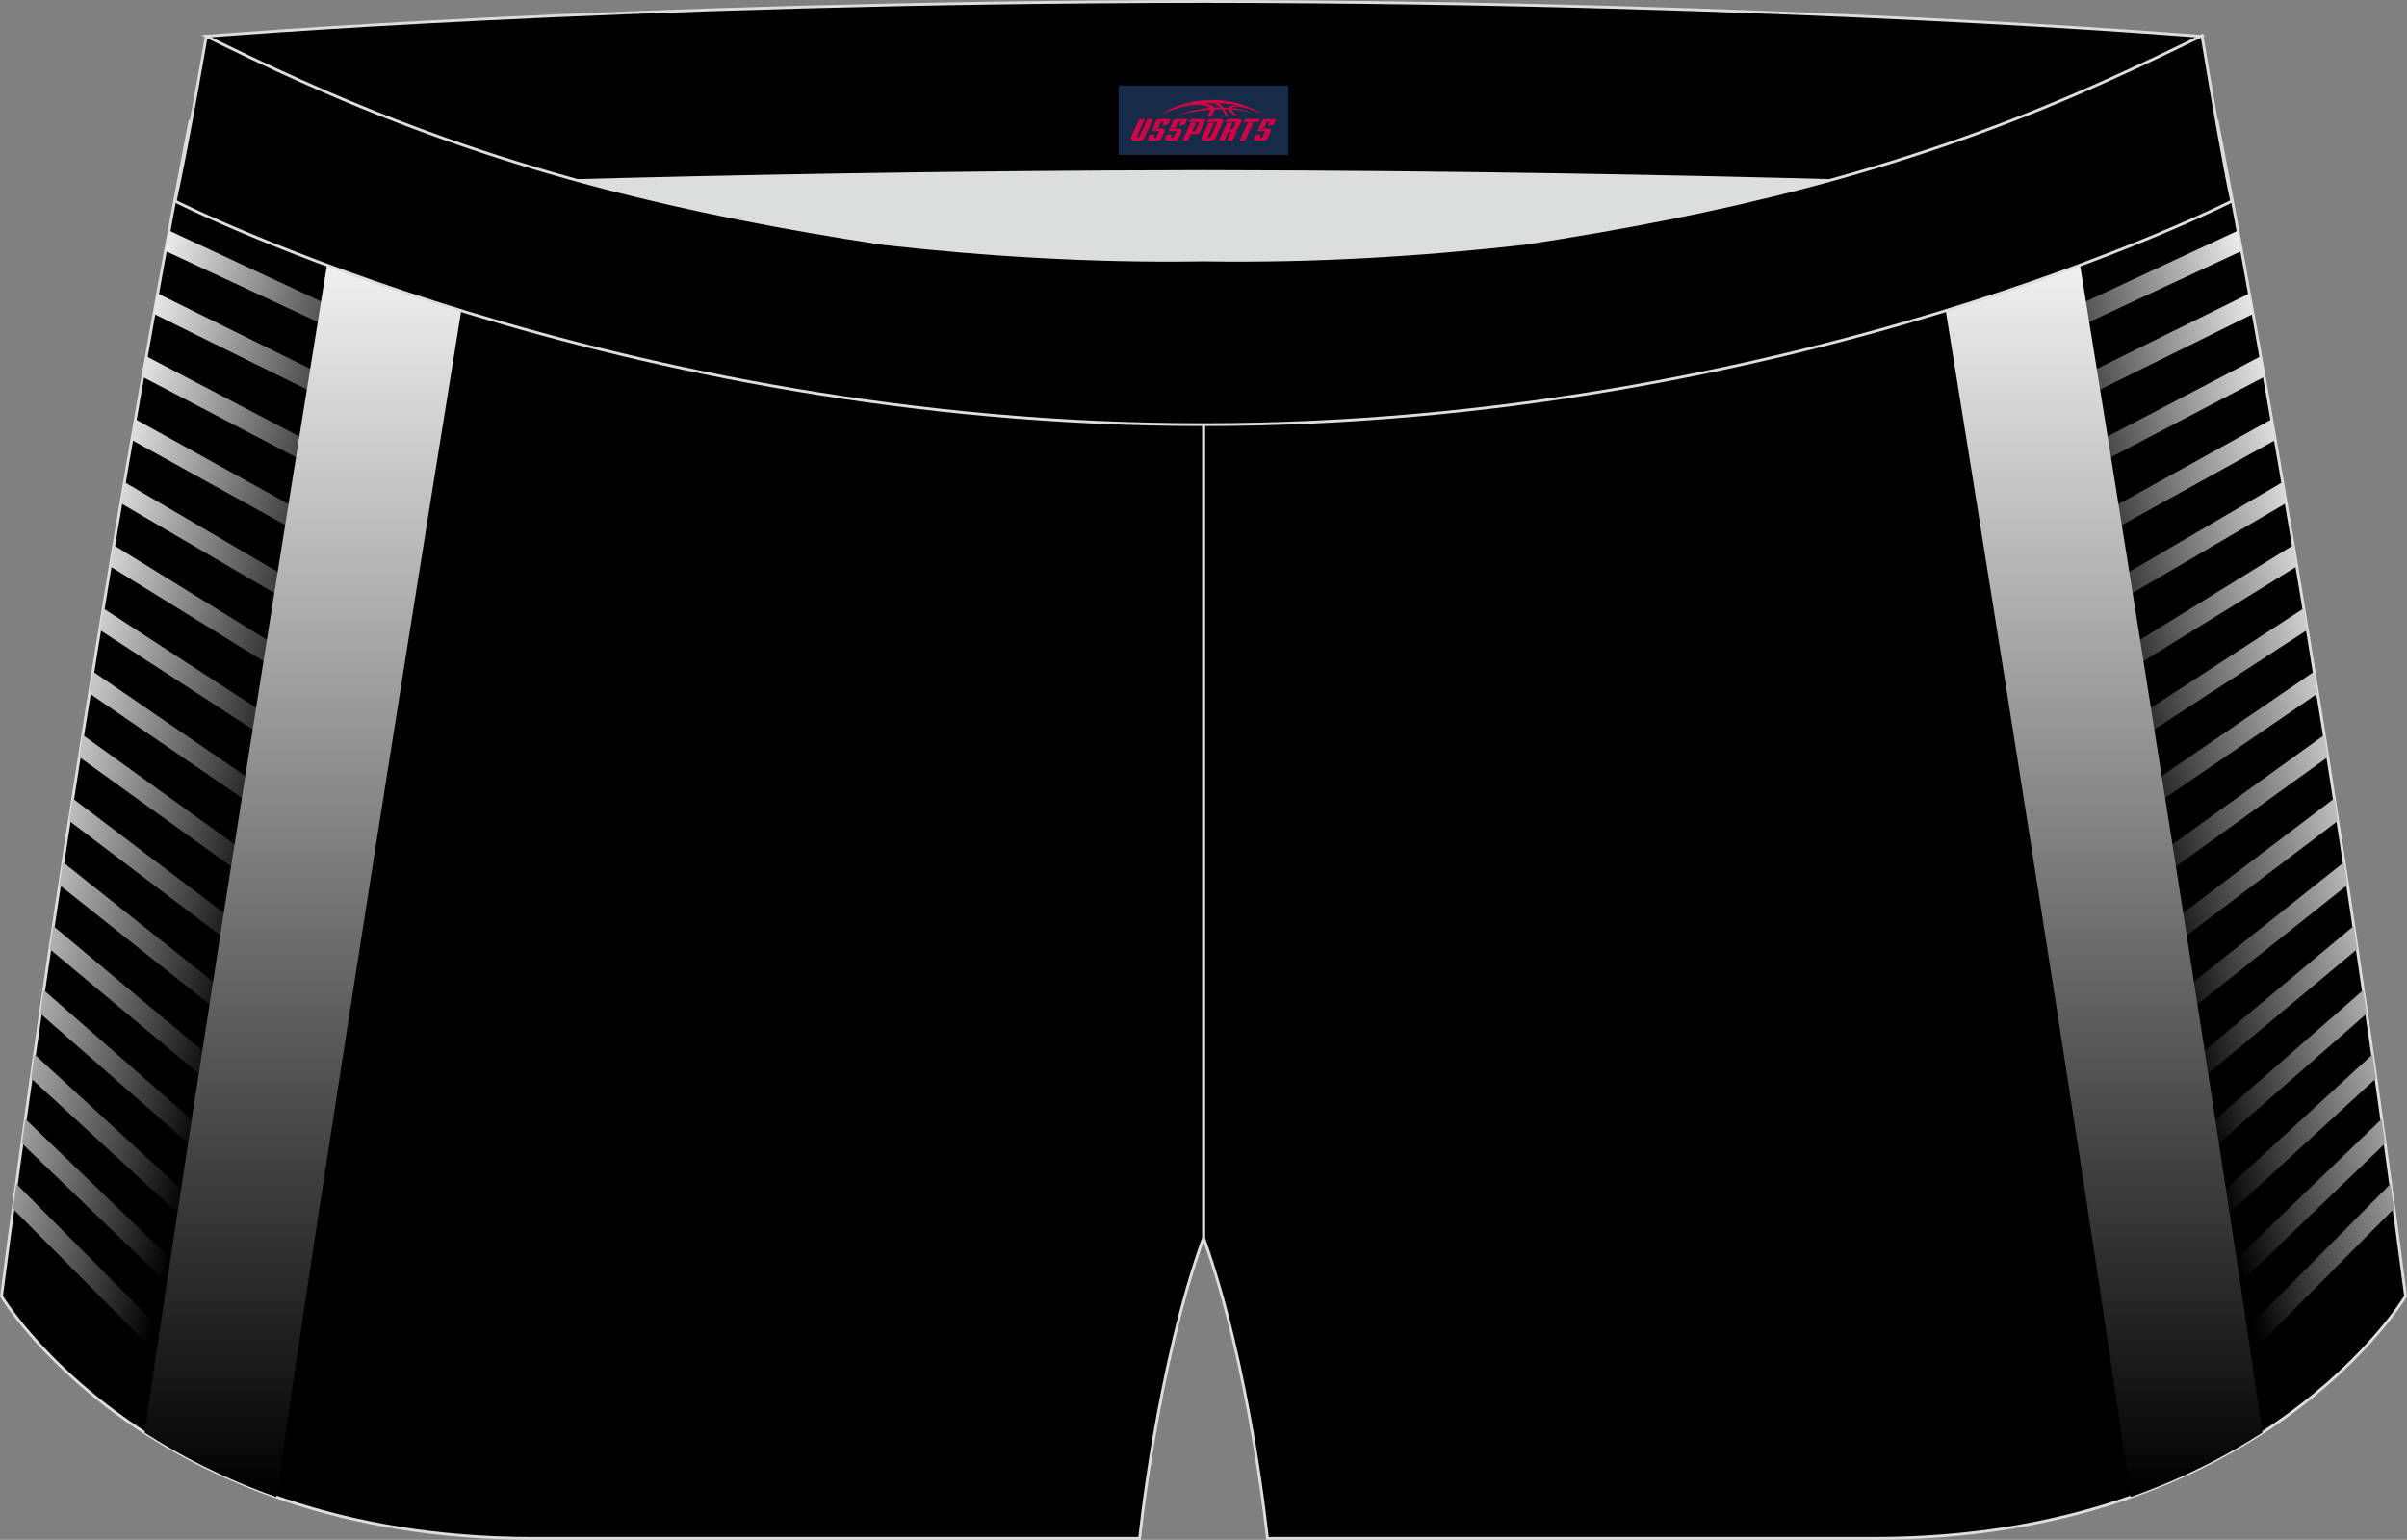
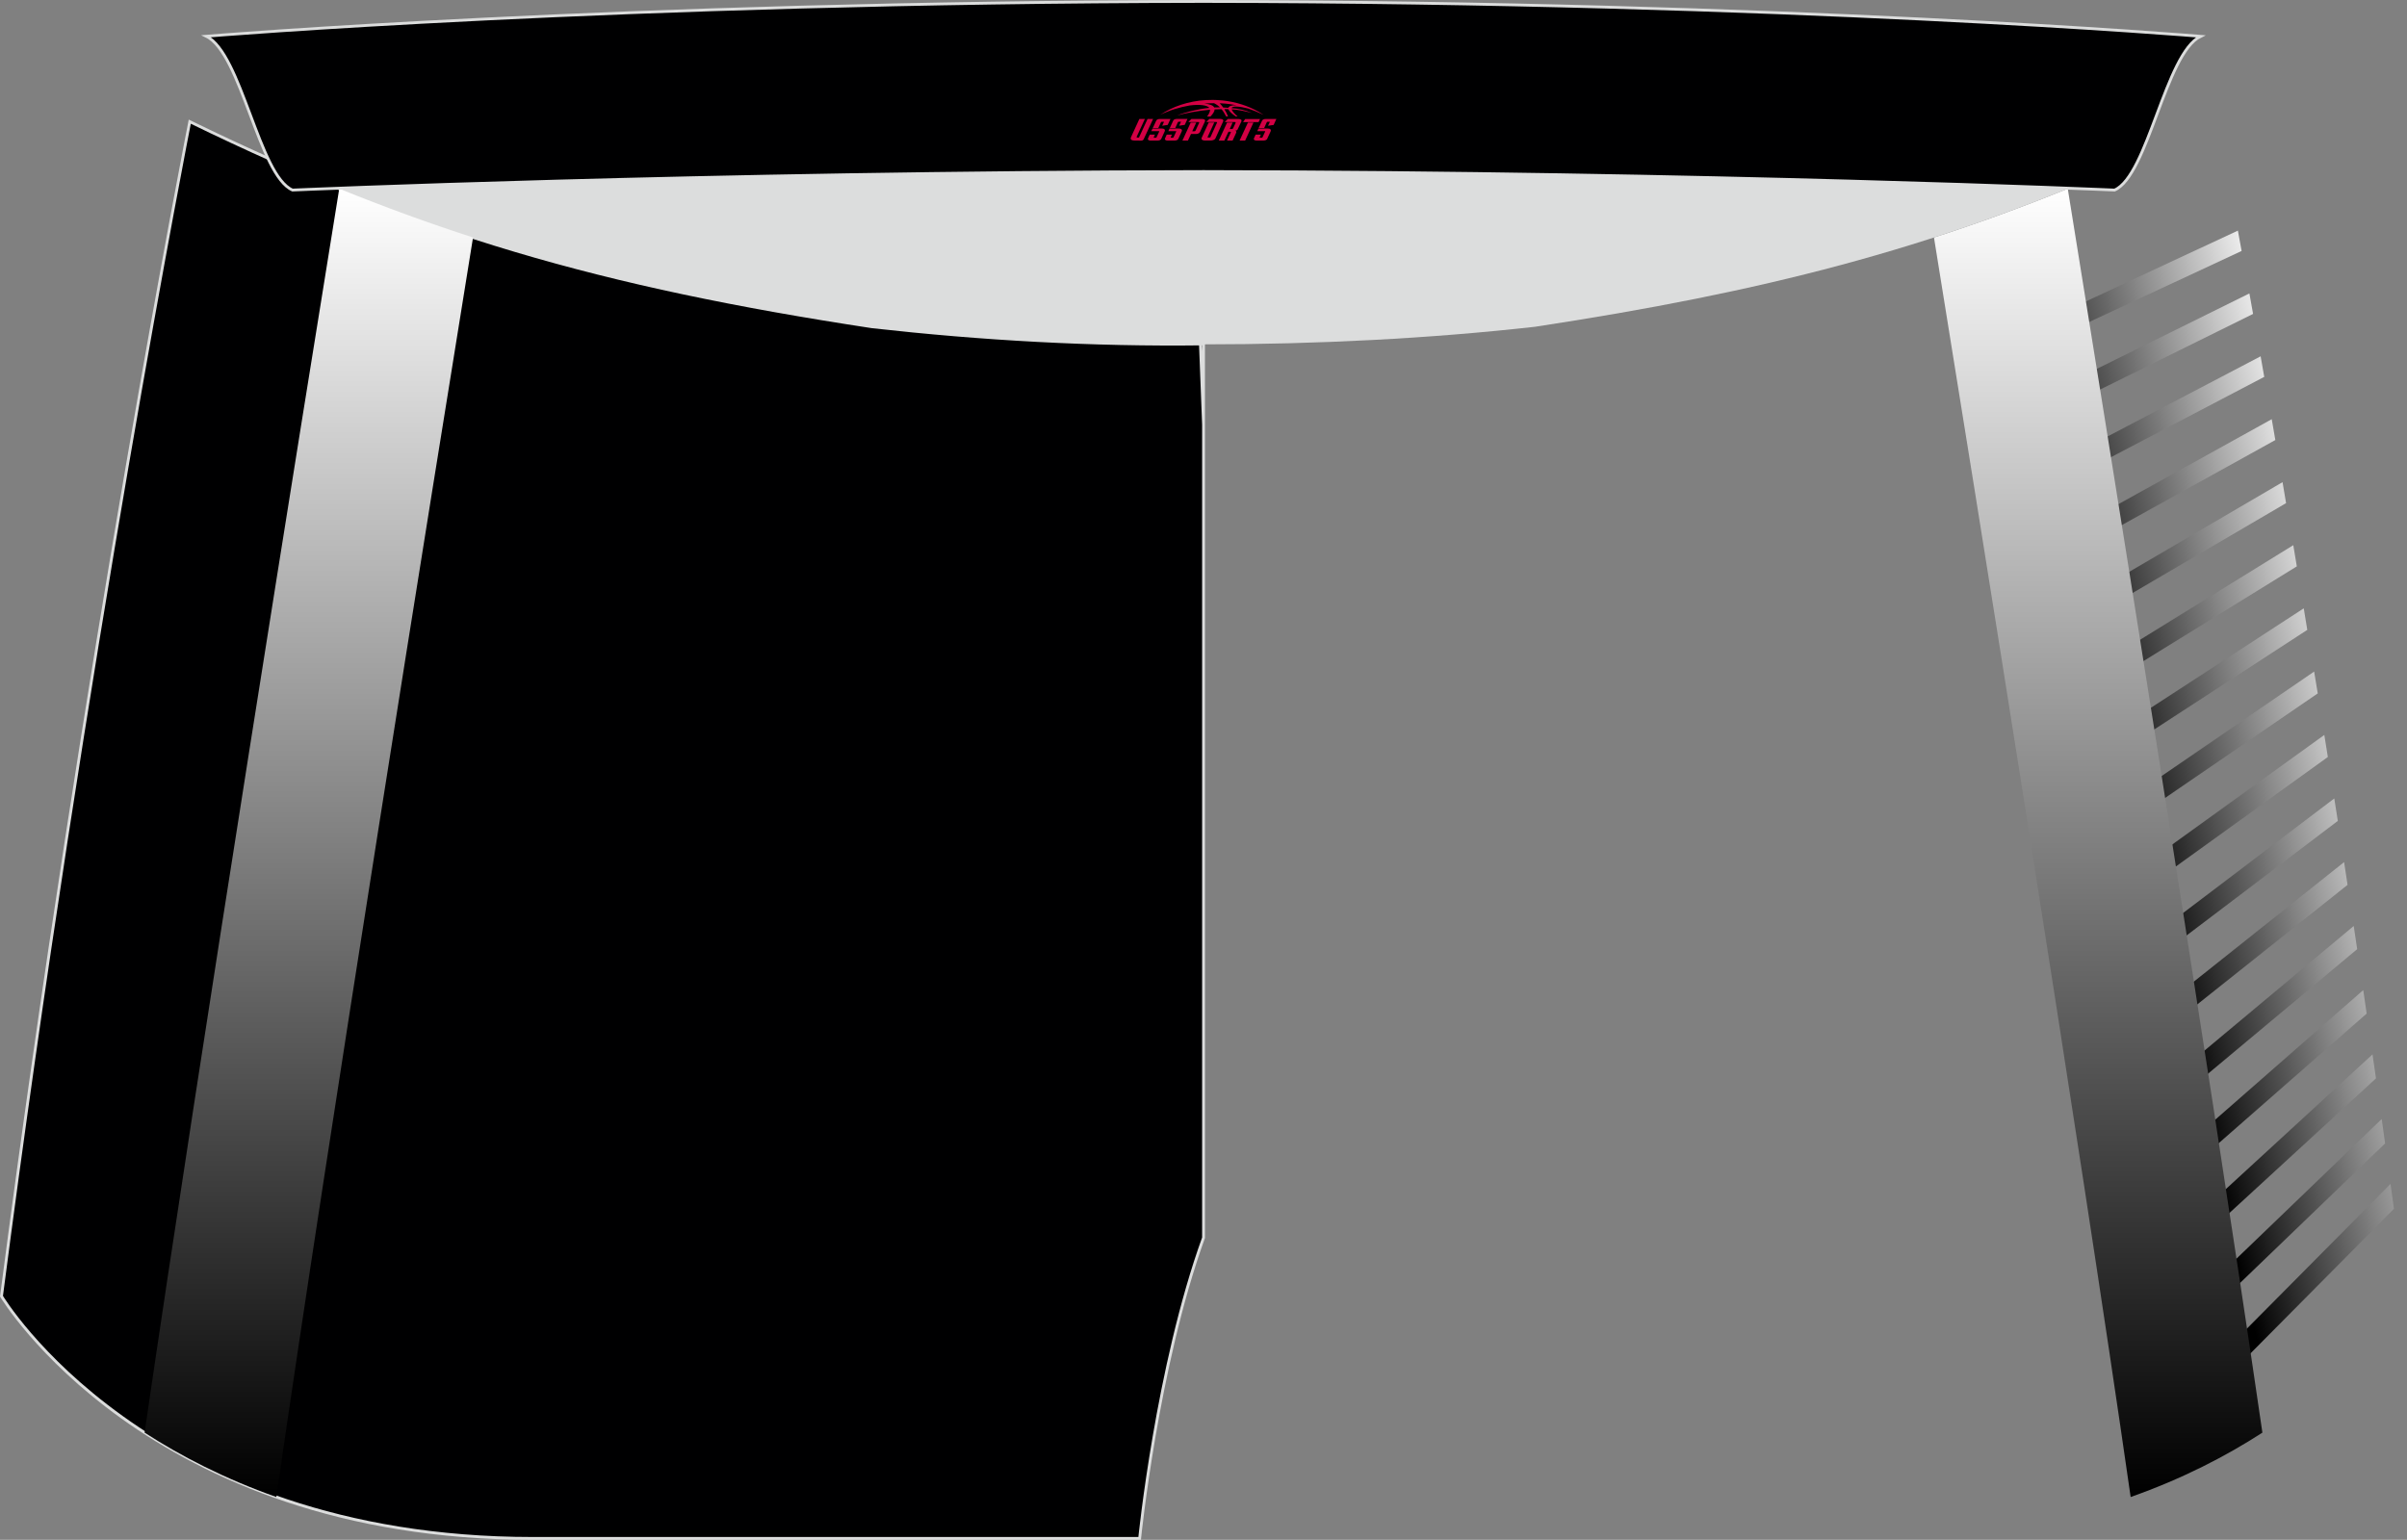
<svg xmlns="http://www.w3.org/2000/svg" version="1.1" id="图层_1" x="0px" y="0px" width="340.57px" height="217.94px" viewBox="0 0 340.57 217.94" enable-background="new 0 0 340.57 217.94" xml:space="preserve">
  <rect x="0" y="0" width="340.57" height="217.94" fill="#808080" stroke="none" />
  <g>
-     <path fill="#000001" stroke="#DCDDDD" stroke-width="0.4" stroke-miterlimit="22.926" d="M217.19,46.25   c38.19-5.81,64.25-13.27,96.54-29.03c0,0,14.83,75.21,26.64,166.24c0,0-20.45,34.28-75.19,34.28s-85.85,0-85.85,0   s-2.44-24.27-9.04-42.56V60.11l0.44-11.42l-0.44,11.42V48.68C186.03,48.88,201.66,47.99,217.19,46.25z" />
    <g>
      <linearGradient id="SVGID_1_" gradientUnits="userSpaceOnUse" x1="305.684" y1="-523.811" x2="262.045" y2="-512.468" gradientTransform="matrix(-1 0 0 -1 606.198 -406.663)">
        <stop offset="0" style="stop-color:#000000" />
        <stop offset="0.884" style="stop-color:#FFFFFF" />
      </linearGradient>
      <path fill="url(#SVGID_1_)" d="M316.75,193.24l-2.01-1.99l23.5-23.69c0.16,1.17,0.32,2.35,0.48,3.53L316.75,193.24L316.75,193.24z     M316.64,32.64L286,46.92l1.19,2.57l29.98-13.97L316.64,32.64L316.64,32.64z M318.27,41.53l-30.35,15.01l1.25,2.54l29.62-14.65    L318.27,41.53L318.27,41.53z M319.86,50.43l-30.03,15.73l1.31,2.5l29.23-15.32L319.86,50.43L319.86,50.43z M321.43,59.33    l-29.68,16.45l1.37,2.47l28.82-15.97L321.43,59.33L321.43,59.33z M322.96,68.24l-29.31,17.15l1.43,2.44l28.38-16.62L322.96,68.24    L322.96,68.24z M324.48,77.16l-28.9,17.85l1.48,2.4l27.92-17.25L324.48,77.16L324.48,77.16z M325.96,86.1l-28.48,18.54l1.54,2.37    l27.44-17.86L325.96,86.1L325.96,86.1z M327.43,95.05l-28.02,19.2l1.6,2.34l26.93-18.45L327.43,95.05L327.43,95.05z     M328.87,104.02l-27.54,19.85l1.65,2.29l26.39-19.02L328.87,104.02L328.87,104.02z M330.28,113.01l-27.04,20.49l1.71,2.26    l25.83-19.57L330.28,113.01L330.28,113.01z M331.67,122.02l-26.52,21.1l1.76,2.21l25.25-20.09L331.67,122.02L331.67,122.02z     M333.03,131.06l-25.97,21.69l1.82,2.17l24.64-20.58L333.03,131.06L333.03,131.06z M334.38,140.13l-25.39,22.24l1.86,2.13    l24.01-21.04L334.38,140.13L334.38,140.13z M335.69,149.23L310.91,172l1.92,2.08l23.35-21.45L335.69,149.23L335.69,149.23z     M312.83,181.62l1.96,2.04l22.68-21.82c-0.16-1.15-0.32-2.31-0.48-3.46L312.83,181.62z" />
      <linearGradient id="SVGID_2_" gradientUnits="userSpaceOnUse" x1="309.323" y1="-618.544" x2="309.322" y2="-433.371" gradientTransform="matrix(-1 0 0 -1 606.198 -406.663)">
        <stop offset="0" style="stop-color:#000000" />
        <stop offset="1" style="stop-color:#FFFFFF" />
      </linearGradient>
      <path fill="url(#SVGID_2_)" d="M273.64,33.61c5.82,35.97,20.53,127.44,27.83,178.27c7.35-2.59,13.52-5.8,18.64-9.11    c-7.94-54.54-22.43-144.47-27.54-176.06C286.22,29.28,279.97,31.57,273.64,33.61z" />
    </g>
    <path fill="#000001" stroke="#DCDDDD" stroke-width="0.4" stroke-miterlimit="22.926" d="M123.39,46.25   C85.2,40.44,59.14,32.98,26.85,17.22c0,0-14.83,75.21-26.64,166.24c0,0,20.45,34.28,75.19,34.28s85.85,0,85.85,0   s2.44-24.27,9.04-42.56V60.11l-0.44-11.42l0.44,11.42V48.68C154.54,48.88,138.91,47.99,123.39,46.25z" />
    <path fill="#DCDDDD" d="M217.19,46.25c32.31-4.91,55.94-11.01,82-22.32c-85.24-3.77-172.56-3.77-257.8,0   c26.06,11.31,49.69,17.4,82,22.32C152.9,49.57,187.67,49.57,217.19,46.25z" />
    <g>
      <linearGradient id="SVGID_3_" gradientUnits="userSpaceOnUse" x1="-93.243" y1="-523.812" x2="-136.883" y2="-512.468" gradientTransform="matrix(1 0 0 -1 133.3 -406.663)">
        <stop offset="0" style="stop-color:#000000" />
        <stop offset="0.884" style="stop-color:#FFFFFF" />
      </linearGradient>
-       <path fill="url(#SVGID_3_)" d="M23.82,193.24L1.84,171.09c0.16-1.18,0.32-2.35,0.48-3.53l23.5,23.69L23.82,193.24L23.82,193.24z     M23.93,32.64l-0.53,2.88l29.98,13.97l1.19-2.57L23.93,32.64L23.93,32.64z M22.3,41.53l-0.52,2.9L51.4,59.07l1.25-2.54L22.3,41.53    L22.3,41.53z M20.71,50.43l-0.52,2.92l29.24,15.32l1.31-2.5L20.71,50.43L20.71,50.43z M19.15,59.33l-0.51,2.94l28.82,15.97    l1.37-2.47L19.15,59.33L19.15,59.33z M17.61,68.24l-0.51,2.98l28.38,16.62l1.43-2.44L17.61,68.24L17.61,68.24z M16.09,77.16    l-0.5,3.01l27.92,17.25l1.48-2.4L16.09,77.16L16.09,77.16z M14.61,86.1l-0.5,3.05L41.54,107l1.54-2.37L14.61,86.1L14.61,86.1z     M13.15,95.05l-0.5,3.09l26.92,18.45l1.6-2.34L13.15,95.05L13.15,95.05z M11.71,104.02l-0.49,3.13l26.39,19.02l1.65-2.29    L11.71,104.02L11.71,104.02z M10.29,113.01l-0.49,3.18l25.83,19.57l1.71-2.26L10.29,113.01L10.29,113.01z M8.9,122.02l-0.49,3.23    l25.24,20.09l1.76-2.21L8.9,122.02L8.9,122.02z M7.54,131.06l-0.49,3.28l24.64,20.58l1.82-2.17L7.54,131.06L7.54,131.06z     M6.19,140.13l-0.48,3.33l24.01,21.04l1.86-2.13L6.19,140.13L6.19,140.13z M4.88,149.23l-0.48,3.4l23.35,21.45l1.91-2.08    L4.88,149.23L4.88,149.23z M3.59,158.38c-0.16,1.15-0.32,2.31-0.48,3.46l22.68,21.82l1.96-2.04L3.59,158.38z" />
      <linearGradient id="SVGID_4_" gradientUnits="userSpaceOnUse" x1="-89.605" y1="-618.543" x2="-89.605" y2="-433.37" gradientTransform="matrix(1 0 0 -1 133.3 -406.663)">
        <stop offset="0" style="stop-color:#000000" />
        <stop offset="1" style="stop-color:#FFFFFF" />
      </linearGradient>
      <path fill="url(#SVGID_4_)" d="M66.93,33.61C61.11,69.58,46.4,161.05,39.1,211.88c-7.34-2.59-13.52-5.8-18.64-9.11    C28.4,148.23,42.89,58.3,48,26.71C54.35,29.28,60.6,31.57,66.93,33.61z" />
    </g>
    <path fill="#000001" stroke="#DCDDDD" stroke-width="0.4" stroke-miterlimit="22.926" d="M41.39,26.9c0,0,57.06-2.52,128.9-2.62   c71.84,0.1,128.9,2.62,128.9,2.62c4.74-2.06,7.2-19.34,12.17-21.76c0,0-58.04-4.85-141.07-4.94C87.25,0.29,29.19,5.13,29.19,5.13   C34.17,7.56,36.65,24.85,41.39,26.9z" />
-     <path fill="#000001" stroke="#DCDDDD" stroke-width="0.4" stroke-miterlimit="22.926" d="M124.94,34.46   c14.85,1.66,29.78,2.55,44.73,2.34l0.61-0.01l0.61,0.01c14.94,0.21,29.88-0.68,44.73-2.34c28.02-4.27,52.81-10.15,78.82-21.44   c4.73-2.06,9.42-4.23,14.06-6.49l3.06-1.49c1.29,7.74,3.2,18.96,4.21,23.44c0,0-62.32,31.65-145.49,31.62   C87.11,60.13,24.79,28.48,24.79,28.48c1.6-7.14,4.4-23.35,4.4-23.35l0.29,0.14l2.58,1.26c4.64,2.26,9.32,4.44,14.06,6.49   C72.14,24.31,96.92,30.19,124.94,34.46z" />
  </g>
  <g id="tag_logo">
-     <rect y="12.11" fill="#162B48" width="24" height="9.818" x="158.29" />
    <g>
      <path fill="#D30044" d="M174.25,15.3l0.005-0.011c0.131-0.311,1.085-0.262,2.351,0.071c0.715,0.24,1.44,0.54,2.193,0.9    c-0.218-0.147-0.447-0.289-0.682-0.42l0.011,0.005l-0.011-0.005c-1.478-0.845-3.218-1.418-5.1-1.62    c-1.282-0.115-1.658-0.082-2.411-0.055c-2.449,0.142-4.68,0.905-6.458,2.095c1.26-0.638,2.722-1.075,4.195-1.336    c1.467-0.18,2.476-0.033,2.771,0.344c-1.691,0.175-3.469,0.633-4.555,1.075c1.156-0.338,2.967-0.665,4.647-0.813    c0.016,0.251-0.115,0.567-0.415,0.96h0.475c0.376-0.382,0.584-0.725,0.595-1.004c0.333-0.022,0.66-0.033,0.971-0.033    C173.08,15.74,173.29,16.09,173.49,16.48h0.262c-0.125-0.344-0.295-0.687-0.518-1.036c0.207,0,0.393,0.005,0.567,0.011    c0.104,0.267,0.496,0.66,1.058,1.025h0.245c-0.442-0.365-0.753-0.753-0.835-1.004c1.047,0.065,1.696,0.224,2.885,0.513    C176.07,15.56,175.33,15.39,174.25,15.3z M171.81,15.21c-0.164-0.295-0.655-0.485-1.402-0.551    c0.464-0.033,0.922-0.055,1.364-0.055c0.311,0.147,0.589,0.344,0.84,0.589C172.35,15.19,172.08,15.2,171.81,15.21z M173.79,15.26c-0.224-0.016-0.458-0.027-0.715-0.044c-0.147-0.202-0.311-0.398-0.502-0.6c0.082,0,0.164,0.005,0.24,0.011    c0.72,0.033,1.429,0.125,2.138,0.273C174.28,14.86,173.9,15.02,173.79,15.26z" />
      <path fill="#D30044" d="M161.21,16.84L160.04,19.39C159.86,19.76,160.13,19.9,160.61,19.9l0.873,0.005    c0.115,0,0.251-0.049,0.327-0.175l1.342-2.891H162.37L161.15,19.47H160.98c-0.147,0-0.185-0.033-0.147-0.125l1.156-2.504H161.21L161.21,16.84z M163.07,18.19h1.271c0.36,0,0.584,0.125,0.442,0.425L164.31,19.65C164.21,19.87,163.94,19.9,163.71,19.9H162.79c-0.267,0-0.442-0.136-0.349-0.333l0.235-0.513h0.742L163.24,19.43C163.22,19.48,163.26,19.49,163.32,19.49h0.18    c0.082,0,0.125-0.016,0.147-0.071l0.376-0.813c0.011-0.022,0.011-0.044-0.055-0.044H162.9L163.07,18.19L163.07,18.19z M163.89,18.12h-0.78l0.475-1.025c0.098-0.218,0.338-0.256,0.578-0.256H165.61L165.22,17.68L164.44,17.8l0.262-0.562H164.41c-0.082,0-0.12,0.016-0.147,0.071L163.89,18.12L163.89,18.12z M165.48,18.19L165.31,18.56h1.069c0.06,0,0.06,0.016,0.049,0.044    L166.05,19.42C166.03,19.47,165.99,19.49,165.91,19.49H165.73c-0.055,0-0.104-0.011-0.082-0.06l0.175-0.376H165.08L164.85,19.57C164.75,19.76,164.93,19.9,165.2,19.9h0.916c0.24,0,0.502-0.033,0.605-0.251l0.475-1.031c0.142-0.3-0.082-0.425-0.442-0.425H165.48L165.48,18.19z M166.29,18.12l0.371-0.818c0.022-0.055,0.06-0.071,0.147-0.071h0.295L166.84,17.79l0.791-0.115l0.387-0.845H166.57c-0.24,0-0.48,0.038-0.578,0.256L165.52,18.12L166.29,18.12L166.29,18.12z M168.69,18.58h0.278c0.087,0,0.153-0.022,0.202-0.115    l0.496-1.075c0.033-0.076-0.011-0.12-0.125-0.12H168.14l0.431-0.431h1.522c0.355,0,0.485,0.153,0.393,0.355l-0.676,1.445    c-0.06,0.125-0.175,0.333-0.644,0.327l-0.649-0.005L168.08,19.9H167.3l1.178-2.558h0.785L168.69,18.58L168.69,18.58z     M171.28,19.39c-0.022,0.049-0.06,0.076-0.142,0.076h-0.191c-0.082,0-0.109-0.027-0.082-0.076l0.944-2.051h-0.785l-0.987,2.138    c-0.125,0.273,0.115,0.415,0.453,0.415h0.72c0.327,0,0.649-0.071,0.769-0.322l1.085-2.384c0.093-0.202-0.06-0.355-0.415-0.355    h-1.533l-0.431,0.431h1.38c0.115,0,0.164,0.033,0.131,0.104L171.28,19.39L171.28,19.39z M174,18.26h0.278    c0.087,0,0.158-0.022,0.202-0.115l0.344-0.753c0.033-0.076-0.011-0.12-0.125-0.12h-1.402l0.425-0.431h1.527    c0.355,0,0.485,0.153,0.393,0.355l-0.529,1.124c-0.044,0.093-0.147,0.18-0.393,0.18c0.224,0.011,0.256,0.158,0.175,0.327    l-0.496,1.075h-0.785l0.54-1.167c0.022-0.055-0.005-0.087-0.104-0.087h-0.235L173.23,19.9h-0.785l1.178-2.558h0.785L174,18.26L174,18.26z M176.57,17.35L175.39,19.9h0.785l1.184-2.558H176.57L176.57,17.35z M178.08,17.28l0.202-0.431h-2.1l-0.295,0.431    H178.08L178.08,17.28z M178.06,18.19h1.271c0.36,0,0.584,0.125,0.442,0.425l-0.475,1.031c-0.104,0.218-0.371,0.251-0.605,0.251    h-0.916c-0.267,0-0.442-0.136-0.349-0.333l0.235-0.513h0.742L178.23,19.43c-0.022,0.049,0.022,0.06,0.082,0.06h0.18    c0.082,0,0.125-0.016,0.147-0.071l0.376-0.813c0.011-0.022,0.011-0.044-0.049-0.044h-1.069L178.06,18.19L178.06,18.19z     M178.87,18.12H178.09l0.475-1.025c0.098-0.218,0.338-0.256,0.578-0.256h1.451l-0.387,0.845l-0.791,0.115l0.262-0.562h-0.295    c-0.082,0-0.12,0.016-0.147,0.071L178.87,18.12z" />
    </g>
  </g>
</svg>